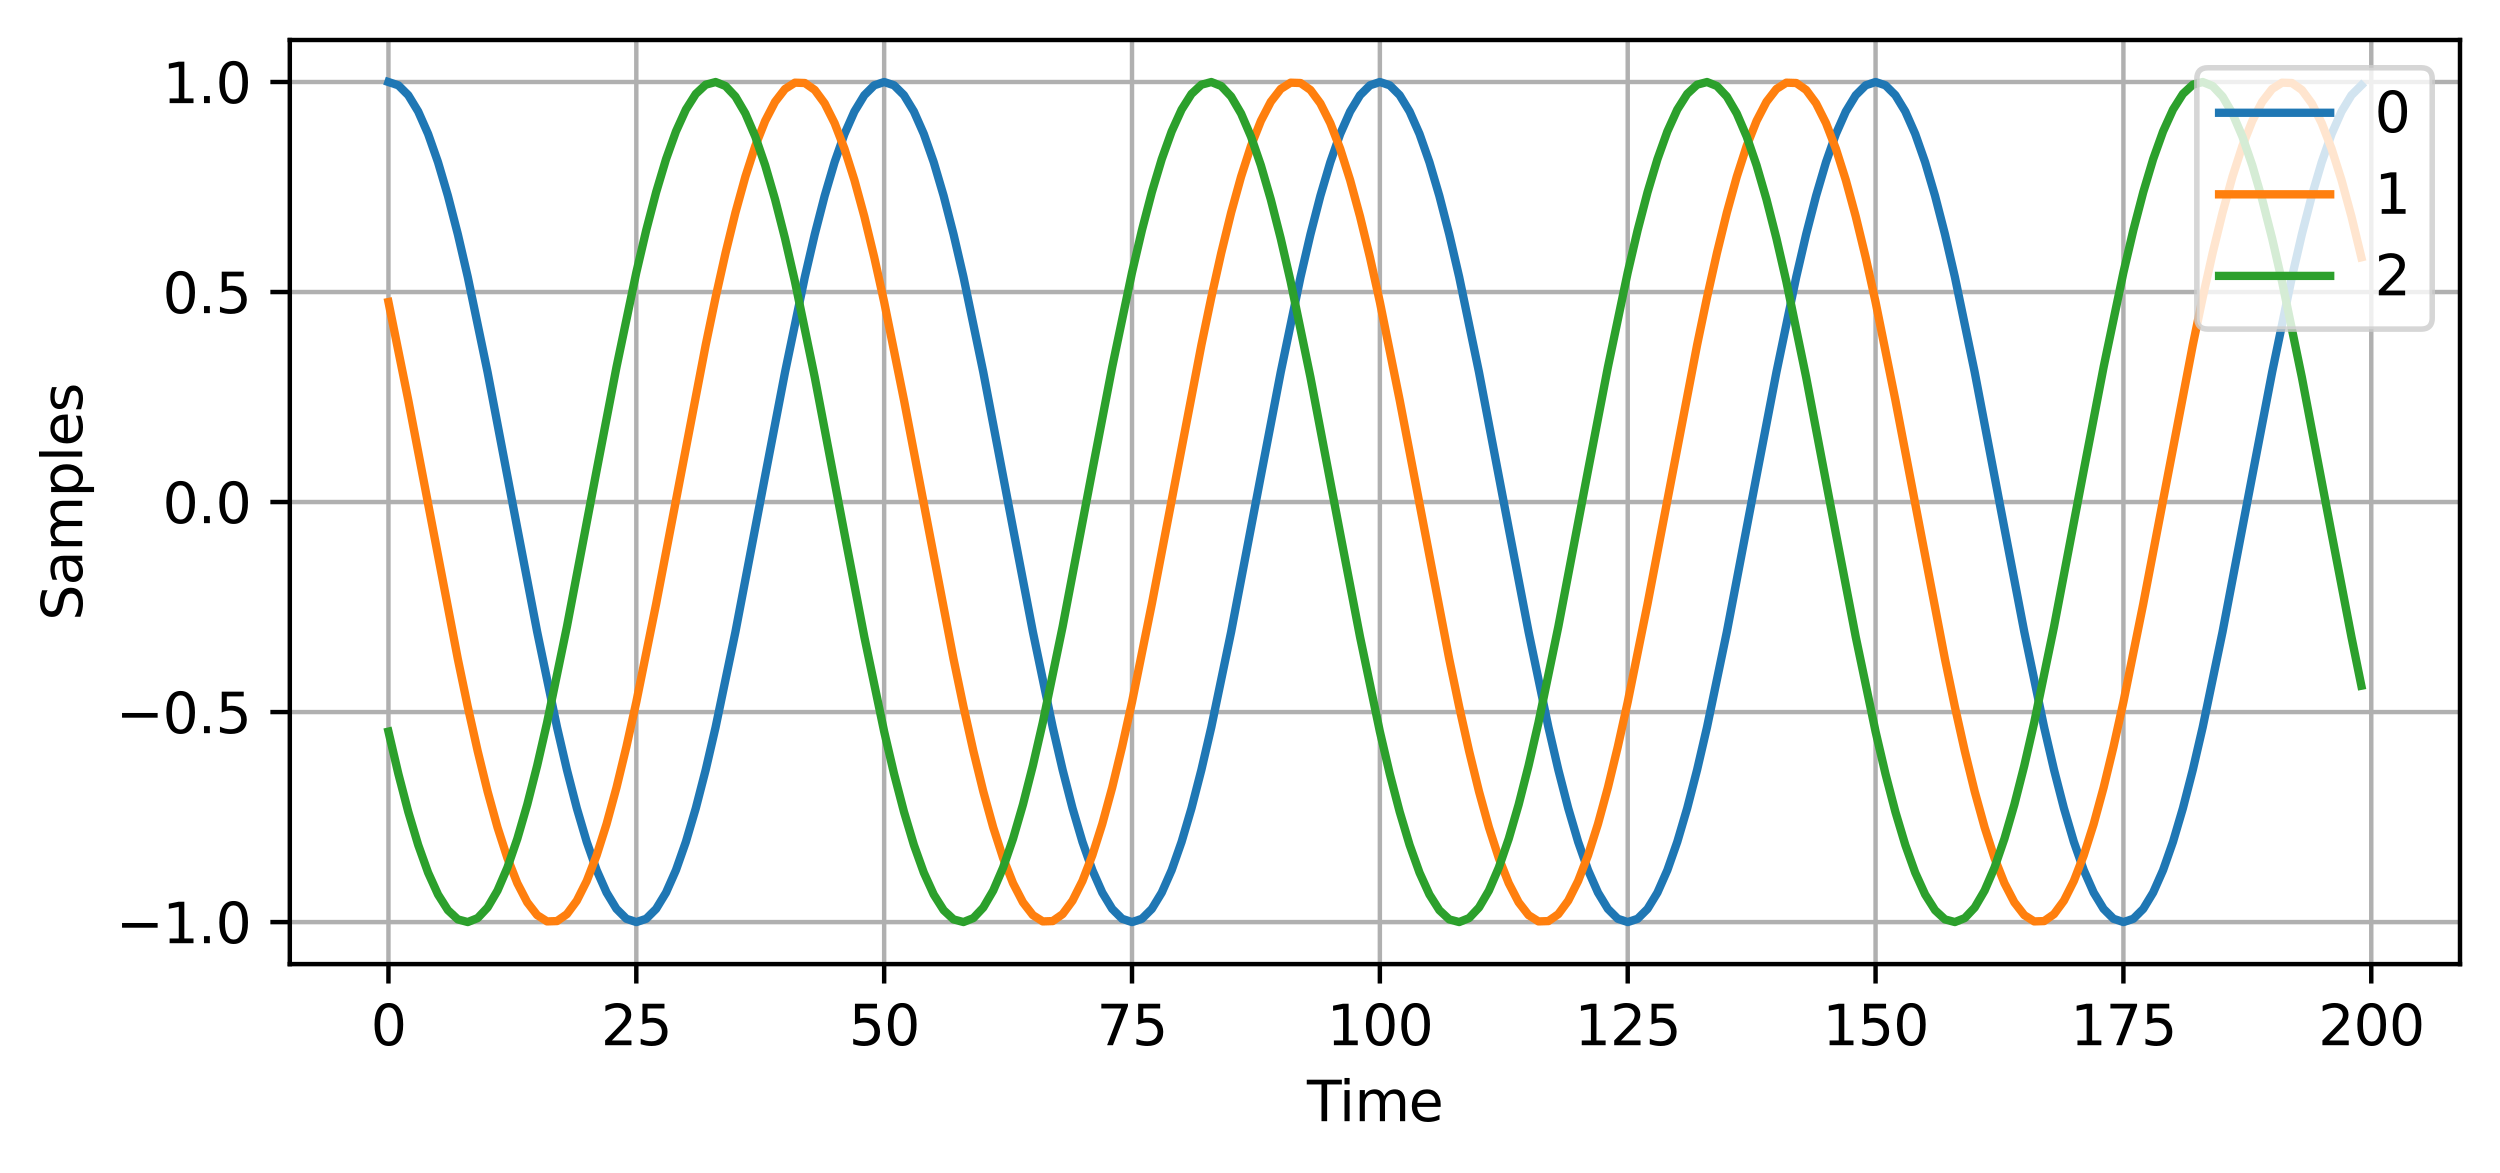
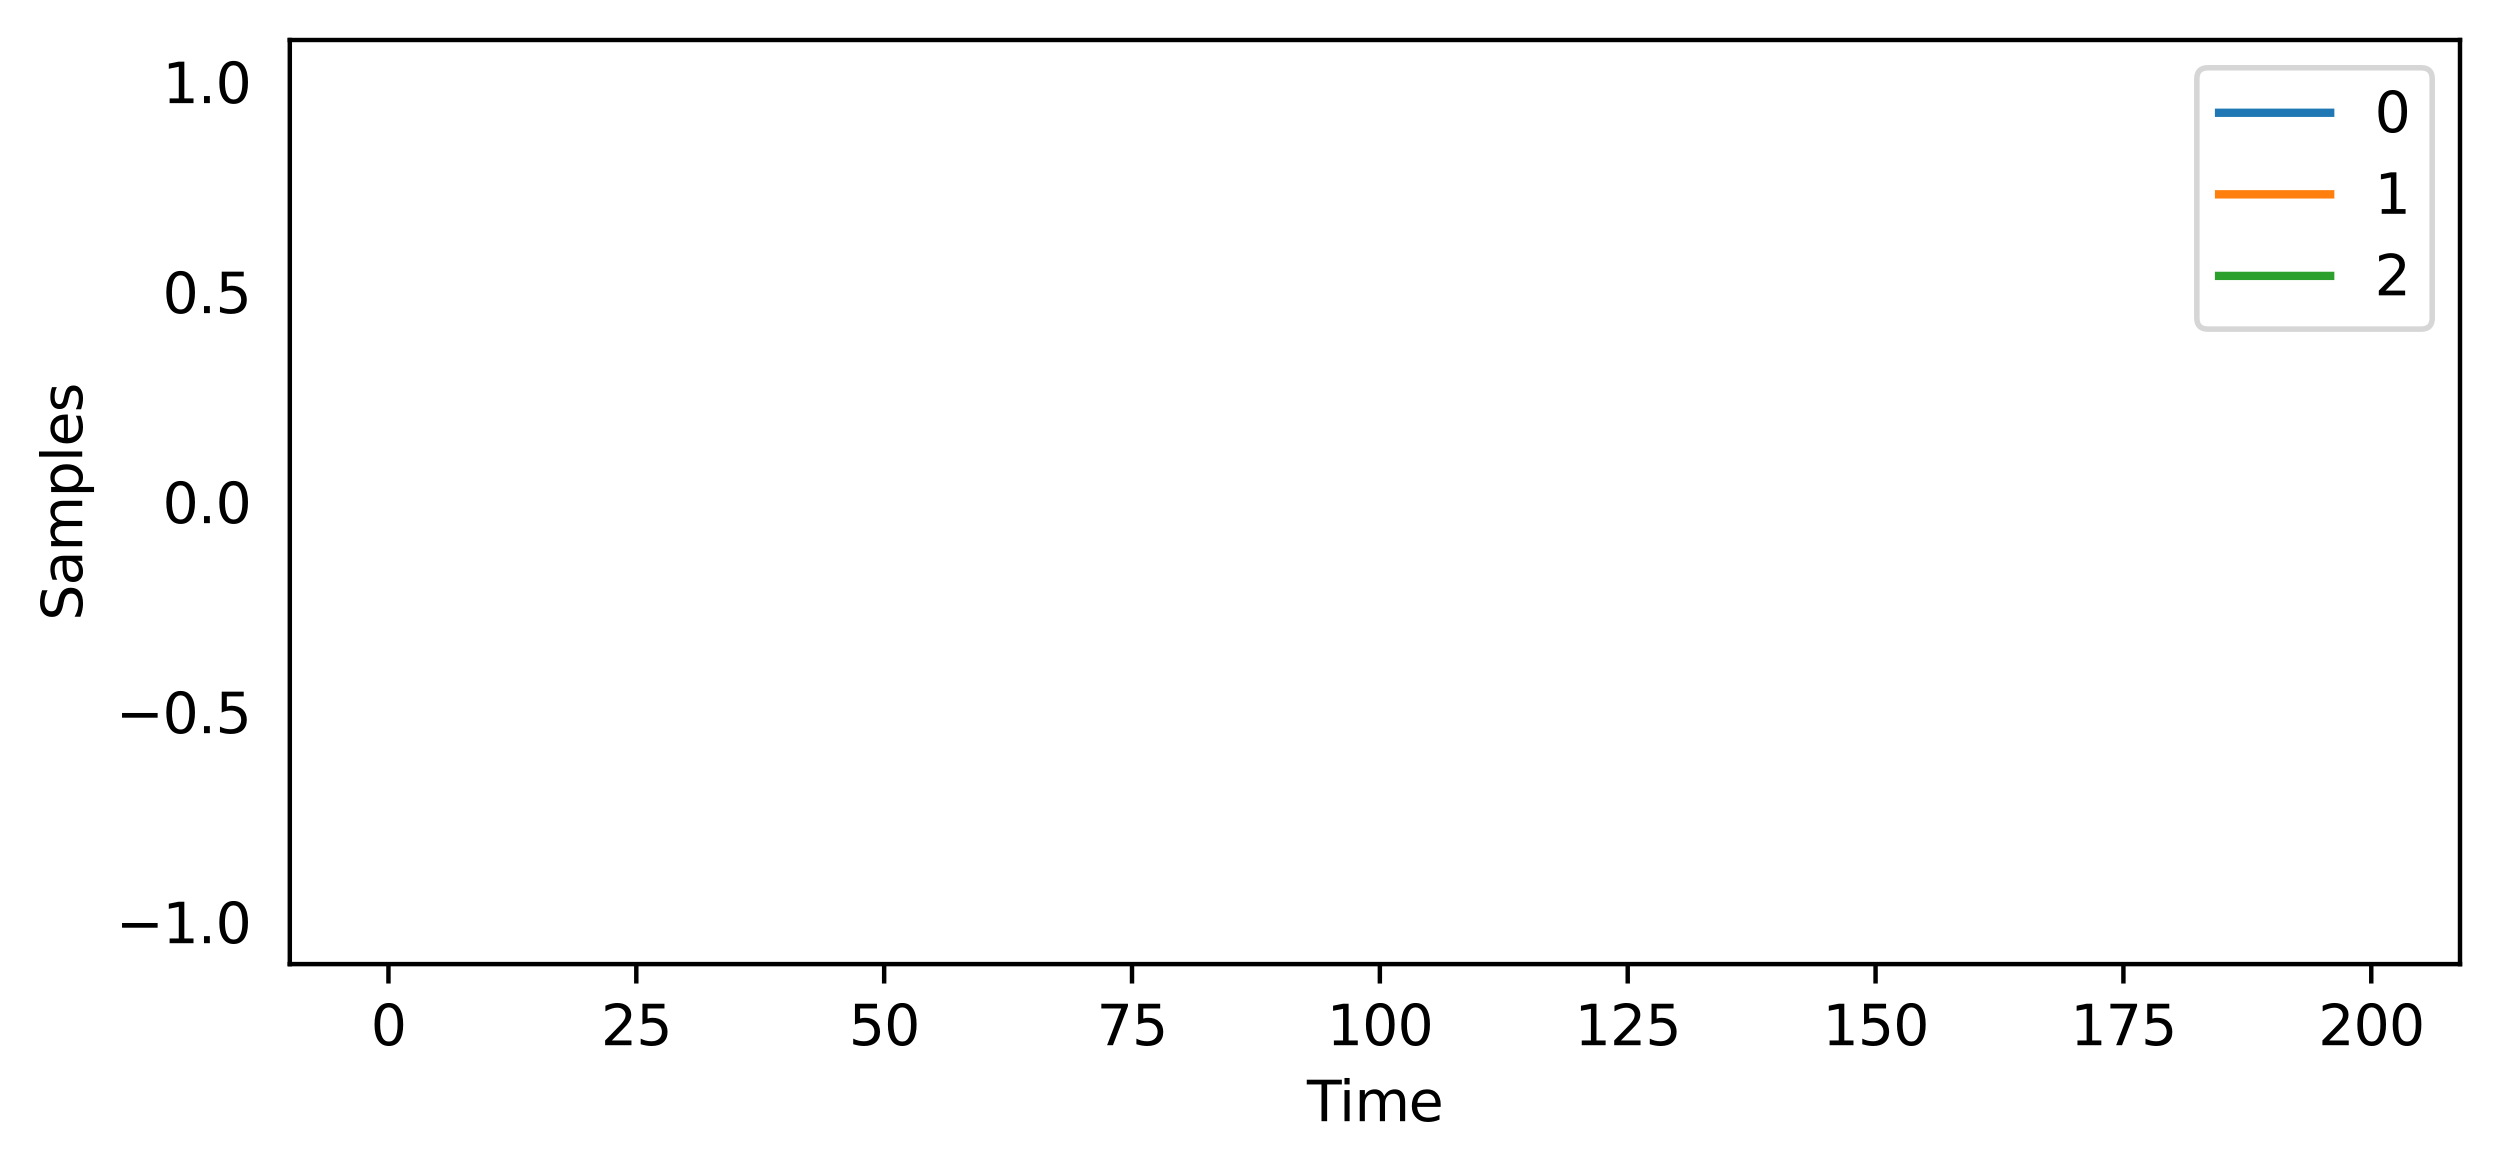
<svg xmlns="http://www.w3.org/2000/svg" xmlns:xlink="http://www.w3.org/1999/xlink" width="449.961pt" height="211.076pt" viewBox="0 0 449.961 211.076" version="1.1">
  <defs>
    <style type="text/css">*{stroke-linejoin: round; stroke-linecap: butt}</style>
  </defs>
  <g id="figure_1">
    <g id="patch_1">
      <path d="M 0 211.076  L 449.961 211.076  L 449.961 0  L 0 0  z " style="fill: #ffffff" />
    </g>
    <g id="axes_1">
      <g id="patch_2">
        <path d="M 52.161 173.52  L 442.761 173.52  L 442.761 7.2  L 52.161 7.2  z " style="fill: #ffffff" />
      </g>
      <g id="matplotlib.axis_1">
        <g id="xtick_1">
          <g id="line2d_1">
            <path d="M 69.915 173.52  L 69.915 7.2  " clip-path="url(#peb34b321ef)" style="fill: none; stroke: #b0b0b0; stroke-width: 0.8; stroke-linecap: square" />
          </g>
          <g id="line2d_2">
            <defs>
              <path id="m88817f34ba" d="M 0 0  L 0 3.5  " style="stroke: #000000; stroke-width: 0.8" />
            </defs>
            <g>
              <use xlink:href="#m88817f34ba" x="69.915" y="173.52" style="stroke: #000000; stroke-width: 0.8" />
            </g>
          </g>
          <g id="text_1">
            <g transform="translate(66.734 188.118) scale(0.1 -0.1)">
              <defs>
                <path id="DejaVuSans-30" d="M 2034 4250  Q 1547 4250 1301 3770  Q 1056 3291 1056 2328  Q 1056 1369 1301 889  Q 1547 409 2034 409  Q 2525 409 2770 889  Q 3016 1369 3016 2328  Q 3016 3291 2770 3770  Q 2525 4250 2034 4250  z M 2034 4750  Q 2819 4750 3233 4129  Q 3647 3509 3647 2328  Q 3647 1150 3233 529  Q 2819 -91 2034 -91  Q 1250 -91 836 529  Q 422 1150 422 2328  Q 422 3509 836 4129  Q 1250 4750 2034 4750  z " transform="scale(0.016)" />
              </defs>
              <use xlink:href="#DejaVuSans-30" />
            </g>
          </g>
        </g>
        <g id="xtick_2">
          <g id="line2d_3">
            <path d="M 114.525 173.52  L 114.525 7.2  " clip-path="url(#peb34b321ef)" style="fill: none; stroke: #b0b0b0; stroke-width: 0.8; stroke-linecap: square" />
          </g>
          <g id="line2d_4">
            <g>
              <use xlink:href="#m88817f34ba" x="114.525" y="173.52" style="stroke: #000000; stroke-width: 0.8" />
            </g>
          </g>
          <g id="text_2">
            <g transform="translate(108.162 188.118) scale(0.1 -0.1)">
              <defs>
                <path id="DejaVuSans-32" d="M 1228 531  L 3431 531  L 3431 0  L 469 0  L 469 531  Q 828 903 1448 1529  Q 2069 2156 2228 2338  Q 2531 2678 2651 2914  Q 2772 3150 2772 3378  Q 2772 3750 2511 3984  Q 2250 4219 1831 4219  Q 1534 4219 1204 4116  Q 875 4013 500 3803  L 500 4441  Q 881 4594 1212 4672  Q 1544 4750 1819 4750  Q 2544 4750 2975 4387  Q 3406 4025 3406 3419  Q 3406 3131 3298 2873  Q 3191 2616 2906 2266  Q 2828 2175 2409 1742  Q 1991 1309 1228 531  z " transform="scale(0.016)" />
                <path id="DejaVuSans-35" d="M 691 4666  L 3169 4666  L 3169 4134  L 1269 4134  L 1269 2991  Q 1406 3038 1543 3061  Q 1681 3084 1819 3084  Q 2600 3084 3056 2656  Q 3513 2228 3513 1497  Q 3513 744 3044 326  Q 2575 -91 1722 -91  Q 1428 -91 1123 -41  Q 819 9 494 109  L 494 744  Q 775 591 1075 516  Q 1375 441 1709 441  Q 2250 441 2565 725  Q 2881 1009 2881 1497  Q 2881 1984 2565 2268  Q 2250 2553 1709 2553  Q 1456 2553 1204 2497  Q 953 2441 691 2322  L 691 4666  z " transform="scale(0.016)" />
              </defs>
              <use xlink:href="#DejaVuSans-32" />
              <use xlink:href="#DejaVuSans-35" transform="translate(63.623 0)" />
            </g>
          </g>
        </g>
        <g id="xtick_3">
          <g id="line2d_5">
            <path d="M 159.134 173.52  L 159.134 7.2  " clip-path="url(#peb34b321ef)" style="fill: none; stroke: #b0b0b0; stroke-width: 0.8; stroke-linecap: square" />
          </g>
          <g id="line2d_6">
            <g>
              <use xlink:href="#m88817f34ba" x="159.134" y="173.52" style="stroke: #000000; stroke-width: 0.8" />
            </g>
          </g>
          <g id="text_3">
            <g transform="translate(152.772 188.118) scale(0.1 -0.1)">
              <use xlink:href="#DejaVuSans-35" />
              <use xlink:href="#DejaVuSans-30" transform="translate(63.623 0)" />
            </g>
          </g>
        </g>
        <g id="xtick_4">
          <g id="line2d_7">
            <path d="M 203.744 173.52  L 203.744 7.2  " clip-path="url(#peb34b321ef)" style="fill: none; stroke: #b0b0b0; stroke-width: 0.8; stroke-linecap: square" />
          </g>
          <g id="line2d_8">
            <g>
              <use xlink:href="#m88817f34ba" x="203.744" y="173.52" style="stroke: #000000; stroke-width: 0.8" />
            </g>
          </g>
          <g id="text_4">
            <g transform="translate(197.381 188.118) scale(0.1 -0.1)">
              <defs>
                <path id="DejaVuSans-37" d="M 525 4666  L 3525 4666  L 3525 4397  L 1831 0  L 1172 0  L 2766 4134  L 525 4134  L 525 4666  z " transform="scale(0.016)" />
              </defs>
              <use xlink:href="#DejaVuSans-37" />
              <use xlink:href="#DejaVuSans-35" transform="translate(63.623 0)" />
            </g>
          </g>
        </g>
        <g id="xtick_5">
          <g id="line2d_9">
            <path d="M 248.353 173.52  L 248.353 7.2  " clip-path="url(#peb34b321ef)" style="fill: none; stroke: #b0b0b0; stroke-width: 0.8; stroke-linecap: square" />
          </g>
          <g id="line2d_10">
            <g>
              <use xlink:href="#m88817f34ba" x="248.353" y="173.52" style="stroke: #000000; stroke-width: 0.8" />
            </g>
          </g>
          <g id="text_5">
            <g transform="translate(238.809 188.118) scale(0.1 -0.1)">
              <defs>
                <path id="DejaVuSans-31" d="M 794 531  L 1825 531  L 1825 4091  L 703 3866  L 703 4441  L 1819 4666  L 2450 4666  L 2450 531  L 3481 531  L 3481 0  L 794 0  L 794 531  z " transform="scale(0.016)" />
              </defs>
              <use xlink:href="#DejaVuSans-31" />
              <use xlink:href="#DejaVuSans-30" transform="translate(63.623 0)" />
              <use xlink:href="#DejaVuSans-30" transform="translate(127.246 0)" />
            </g>
          </g>
        </g>
        <g id="xtick_6">
          <g id="line2d_11">
            <path d="M 292.963 173.52  L 292.963 7.2  " clip-path="url(#peb34b321ef)" style="fill: none; stroke: #b0b0b0; stroke-width: 0.8; stroke-linecap: square" />
          </g>
          <g id="line2d_12">
            <g>
              <use xlink:href="#m88817f34ba" x="292.963" y="173.52" style="stroke: #000000; stroke-width: 0.8" />
            </g>
          </g>
          <g id="text_6">
            <g transform="translate(283.419 188.118) scale(0.1 -0.1)">
              <use xlink:href="#DejaVuSans-31" />
              <use xlink:href="#DejaVuSans-32" transform="translate(63.623 0)" />
              <use xlink:href="#DejaVuSans-35" transform="translate(127.246 0)" />
            </g>
          </g>
        </g>
        <g id="xtick_7">
          <g id="line2d_13">
            <path d="M 337.572 173.52  L 337.572 7.2  " clip-path="url(#peb34b321ef)" style="fill: none; stroke: #b0b0b0; stroke-width: 0.8; stroke-linecap: square" />
          </g>
          <g id="line2d_14">
            <g>
              <use xlink:href="#m88817f34ba" x="337.572" y="173.52" style="stroke: #000000; stroke-width: 0.8" />
            </g>
          </g>
          <g id="text_7">
            <g transform="translate(328.028 188.118) scale(0.1 -0.1)">
              <use xlink:href="#DejaVuSans-31" />
              <use xlink:href="#DejaVuSans-35" transform="translate(63.623 0)" />
              <use xlink:href="#DejaVuSans-30" transform="translate(127.246 0)" />
            </g>
          </g>
        </g>
        <g id="xtick_8">
          <g id="line2d_15">
            <path d="M 382.181 173.52  L 382.181 7.2  " clip-path="url(#peb34b321ef)" style="fill: none; stroke: #b0b0b0; stroke-width: 0.8; stroke-linecap: square" />
          </g>
          <g id="line2d_16">
            <g>
              <use xlink:href="#m88817f34ba" x="382.181" y="173.52" style="stroke: #000000; stroke-width: 0.8" />
            </g>
          </g>
          <g id="text_8">
            <g transform="translate(372.638 188.118) scale(0.1 -0.1)">
              <use xlink:href="#DejaVuSans-31" />
              <use xlink:href="#DejaVuSans-37" transform="translate(63.623 0)" />
              <use xlink:href="#DejaVuSans-35" transform="translate(127.246 0)" />
            </g>
          </g>
        </g>
        <g id="xtick_9">
          <g id="line2d_17">
            <path d="M 426.791 173.52  L 426.791 7.2  " clip-path="url(#peb34b321ef)" style="fill: none; stroke: #b0b0b0; stroke-width: 0.8; stroke-linecap: square" />
          </g>
          <g id="line2d_18">
            <g>
              <use xlink:href="#m88817f34ba" x="426.791" y="173.52" style="stroke: #000000; stroke-width: 0.8" />
            </g>
          </g>
          <g id="text_9">
            <g transform="translate(417.247 188.118) scale(0.1 -0.1)">
              <use xlink:href="#DejaVuSans-32" />
              <use xlink:href="#DejaVuSans-30" transform="translate(63.623 0)" />
              <use xlink:href="#DejaVuSans-30" transform="translate(127.246 0)" />
            </g>
          </g>
        </g>
        <g id="text_10">
          <g transform="translate(235.227 201.797) scale(0.1 -0.1)">
            <defs>
              <path id="DejaVuSans-54" d="M -19 4666  L 3928 4666  L 3928 4134  L 2272 4134  L 2272 0  L 1638 0  L 1638 4134  L -19 4134  L -19 4666  z " transform="scale(0.016)" />
              <path id="DejaVuSans-69" d="M 603 3500  L 1178 3500  L 1178 0  L 603 0  L 603 3500  z M 603 4863  L 1178 4863  L 1178 4134  L 603 4134  L 603 4863  z " transform="scale(0.016)" />
              <path id="DejaVuSans-6d" d="M 3328 2828  Q 3544 3216 3844 3400  Q 4144 3584 4550 3584  Q 5097 3584 5394 3201  Q 5691 2819 5691 2113  L 5691 0  L 5113 0  L 5113 2094  Q 5113 2597 4934 2840  Q 4756 3084 4391 3084  Q 3944 3084 3684 2787  Q 3425 2491 3425 1978  L 3425 0  L 2847 0  L 2847 2094  Q 2847 2600 2669 2842  Q 2491 3084 2119 3084  Q 1678 3084 1418 2786  Q 1159 2488 1159 1978  L 1159 0  L 581 0  L 581 3500  L 1159 3500  L 1159 2956  Q 1356 3278 1631 3431  Q 1906 3584 2284 3584  Q 2666 3584 2933 3390  Q 3200 3197 3328 2828  z " transform="scale(0.016)" />
              <path id="DejaVuSans-65" d="M 3597 1894  L 3597 1613  L 953 1613  Q 991 1019 1311 708  Q 1631 397 2203 397  Q 2534 397 2845 478  Q 3156 559 3463 722  L 3463 178  Q 3153 47 2828 -22  Q 2503 -91 2169 -91  Q 1331 -91 842 396  Q 353 884 353 1716  Q 353 2575 817 3079  Q 1281 3584 2069 3584  Q 2775 3584 3186 3129  Q 3597 2675 3597 1894  z M 3022 2063  Q 3016 2534 2758 2815  Q 2500 3097 2075 3097  Q 1594 3097 1305 2825  Q 1016 2553 972 2059  L 3022 2063  z " transform="scale(0.016)" />
            </defs>
            <use xlink:href="#DejaVuSans-54" />
            <use xlink:href="#DejaVuSans-69" transform="translate(57.959 0)" />
            <use xlink:href="#DejaVuSans-6d" transform="translate(85.742 0)" />
            <use xlink:href="#DejaVuSans-65" transform="translate(183.154 0)" />
          </g>
        </g>
      </g>
      <g id="matplotlib.axis_2">
        <g id="ytick_1">
          <g id="line2d_19">
            <path d="M 52.161 165.96  L 442.761 165.96  " clip-path="url(#peb34b321ef)" style="fill: none; stroke: #b0b0b0; stroke-width: 0.8; stroke-linecap: square" />
          </g>
          <g id="line2d_20">
            <defs>
-               <path id="m6cce2c1f35" d="M 0 0  L -3.5 0  " style="stroke: #000000; stroke-width: 0.8" />
-             </defs>
+               </defs>
            <g>
              <use xlink:href="#m6cce2c1f35" x="52.161" y="165.96" style="stroke: #000000; stroke-width: 0.8" />
            </g>
          </g>
          <g id="text_11">
            <g transform="translate(20.878 169.759) scale(0.1 -0.1)">
              <defs>
                <path id="DejaVuSans-2212" d="M 678 2272  L 4684 2272  L 4684 1741  L 678 1741  L 678 2272  z " transform="scale(0.016)" />
                <path id="DejaVuSans-2e" d="M 684 794  L 1344 794  L 1344 0  L 684 0  L 684 794  z " transform="scale(0.016)" />
              </defs>
              <use xlink:href="#DejaVuSans-2212" />
              <use xlink:href="#DejaVuSans-31" transform="translate(83.789 0)" />
              <use xlink:href="#DejaVuSans-2e" transform="translate(147.412 0)" />
              <use xlink:href="#DejaVuSans-30" transform="translate(179.199 0)" />
            </g>
          </g>
        </g>
        <g id="ytick_2">
          <g id="line2d_21">
            <path d="M 52.161 128.16  L 442.761 128.16  " clip-path="url(#peb34b321ef)" style="fill: none; stroke: #b0b0b0; stroke-width: 0.8; stroke-linecap: square" />
          </g>
          <g id="line2d_22">
            <g>
              <use xlink:href="#m6cce2c1f35" x="52.161" y="128.16" style="stroke: #000000; stroke-width: 0.8" />
            </g>
          </g>
          <g id="text_12">
            <g transform="translate(20.878 131.959) scale(0.1 -0.1)">
              <use xlink:href="#DejaVuSans-2212" />
              <use xlink:href="#DejaVuSans-30" transform="translate(83.789 0)" />
              <use xlink:href="#DejaVuSans-2e" transform="translate(147.412 0)" />
              <use xlink:href="#DejaVuSans-35" transform="translate(179.199 0)" />
            </g>
          </g>
        </g>
        <g id="ytick_3">
          <g id="line2d_23">
            <path d="M 52.161 90.36  L 442.761 90.36  " clip-path="url(#peb34b321ef)" style="fill: none; stroke: #b0b0b0; stroke-width: 0.8; stroke-linecap: square" />
          </g>
          <g id="line2d_24">
            <g>
              <use xlink:href="#m6cce2c1f35" x="52.161" y="90.36" style="stroke: #000000; stroke-width: 0.8" />
            </g>
          </g>
          <g id="text_13">
            <g transform="translate(29.258 94.159) scale(0.1 -0.1)">
              <use xlink:href="#DejaVuSans-30" />
              <use xlink:href="#DejaVuSans-2e" transform="translate(63.623 0)" />
              <use xlink:href="#DejaVuSans-30" transform="translate(95.41 0)" />
            </g>
          </g>
        </g>
        <g id="ytick_4">
          <g id="line2d_25">
            <path d="M 52.161 52.56  L 442.761 52.56  " clip-path="url(#peb34b321ef)" style="fill: none; stroke: #b0b0b0; stroke-width: 0.8; stroke-linecap: square" />
          </g>
          <g id="line2d_26">
            <g>
              <use xlink:href="#m6cce2c1f35" x="52.161" y="52.56" style="stroke: #000000; stroke-width: 0.8" />
            </g>
          </g>
          <g id="text_14">
            <g transform="translate(29.258 56.359) scale(0.1 -0.1)">
              <use xlink:href="#DejaVuSans-30" />
              <use xlink:href="#DejaVuSans-2e" transform="translate(63.623 0)" />
              <use xlink:href="#DejaVuSans-35" transform="translate(95.41 0)" />
            </g>
          </g>
        </g>
        <g id="ytick_5">
          <g id="line2d_27">
            <path d="M 52.161 14.76  L 442.761 14.76  " clip-path="url(#peb34b321ef)" style="fill: none; stroke: #b0b0b0; stroke-width: 0.8; stroke-linecap: square" />
          </g>
          <g id="line2d_28">
            <g>
              <use xlink:href="#m6cce2c1f35" x="52.161" y="14.76" style="stroke: #000000; stroke-width: 0.8" />
            </g>
          </g>
          <g id="text_15">
            <g transform="translate(29.258 18.559) scale(0.1 -0.1)">
              <use xlink:href="#DejaVuSans-31" />
              <use xlink:href="#DejaVuSans-2e" transform="translate(63.623 0)" />
              <use xlink:href="#DejaVuSans-30" transform="translate(95.41 0)" />
            </g>
          </g>
        </g>
        <g id="text_16">
          <g transform="translate(14.798 111.713) rotate(-90) scale(0.1 -0.1)">
            <defs>
              <path id="DejaVuSans-53" d="M 3425 4513  L 3425 3897  Q 3066 4069 2747 4153  Q 2428 4238 2131 4238  Q 1616 4238 1336 4038  Q 1056 3838 1056 3469  Q 1056 3159 1242 3001  Q 1428 2844 1947 2747  L 2328 2669  Q 3034 2534 3370 2195  Q 3706 1856 3706 1288  Q 3706 609 3251 259  Q 2797 -91 1919 -91  Q 1588 -91 1214 -16  Q 841 59 441 206  L 441 856  Q 825 641 1194 531  Q 1563 422 1919 422  Q 2459 422 2753 634  Q 3047 847 3047 1241  Q 3047 1584 2836 1778  Q 2625 1972 2144 2069  L 1759 2144  Q 1053 2284 737 2584  Q 422 2884 422 3419  Q 422 4038 858 4394  Q 1294 4750 2059 4750  Q 2388 4750 2728 4690  Q 3069 4631 3425 4513  z " transform="scale(0.016)" />
              <path id="DejaVuSans-61" d="M 2194 1759  Q 1497 1759 1228 1600  Q 959 1441 959 1056  Q 959 750 1161 570  Q 1363 391 1709 391  Q 2188 391 2477 730  Q 2766 1069 2766 1631  L 2766 1759  L 2194 1759  z M 3341 1997  L 3341 0  L 2766 0  L 2766 531  Q 2569 213 2275 61  Q 1981 -91 1556 -91  Q 1019 -91 701 211  Q 384 513 384 1019  Q 384 1609 779 1909  Q 1175 2209 1959 2209  L 2766 2209  L 2766 2266  Q 2766 2663 2505 2880  Q 2244 3097 1772 3097  Q 1472 3097 1187 3025  Q 903 2953 641 2809  L 641 3341  Q 956 3463 1253 3523  Q 1550 3584 1831 3584  Q 2591 3584 2966 3190  Q 3341 2797 3341 1997  z " transform="scale(0.016)" />
              <path id="DejaVuSans-70" d="M 1159 525  L 1159 -1331  L 581 -1331  L 581 3500  L 1159 3500  L 1159 2969  Q 1341 3281 1617 3432  Q 1894 3584 2278 3584  Q 2916 3584 3314 3078  Q 3713 2572 3713 1747  Q 3713 922 3314 415  Q 2916 -91 2278 -91  Q 1894 -91 1617 61  Q 1341 213 1159 525  z M 3116 1747  Q 3116 2381 2855 2742  Q 2594 3103 2138 3103  Q 1681 3103 1420 2742  Q 1159 2381 1159 1747  Q 1159 1113 1420 752  Q 1681 391 2138 391  Q 2594 391 2855 752  Q 3116 1113 3116 1747  z " transform="scale(0.016)" />
              <path id="DejaVuSans-6c" d="M 603 4863  L 1178 4863  L 1178 0  L 603 0  L 603 4863  z " transform="scale(0.016)" />
              <path id="DejaVuSans-73" d="M 2834 3397  L 2834 2853  Q 2591 2978 2328 3040  Q 2066 3103 1784 3103  Q 1356 3103 1142 2972  Q 928 2841 928 2578  Q 928 2378 1081 2264  Q 1234 2150 1697 2047  L 1894 2003  Q 2506 1872 2764 1633  Q 3022 1394 3022 966  Q 3022 478 2636 193  Q 2250 -91 1575 -91  Q 1294 -91 989 -36  Q 684 19 347 128  L 347 722  Q 666 556 975 473  Q 1284 391 1588 391  Q 1994 391 2212 530  Q 2431 669 2431 922  Q 2431 1156 2273 1281  Q 2116 1406 1581 1522  L 1381 1569  Q 847 1681 609 1914  Q 372 2147 372 2553  Q 372 3047 722 3315  Q 1072 3584 1716 3584  Q 2034 3584 2315 3537  Q 2597 3491 2834 3397  z " transform="scale(0.016)" />
            </defs>
            <use xlink:href="#DejaVuSans-53" />
            <use xlink:href="#DejaVuSans-61" transform="translate(63.477 0)" />
            <use xlink:href="#DejaVuSans-6d" transform="translate(124.756 0)" />
            <use xlink:href="#DejaVuSans-70" transform="translate(222.168 0)" />
            <use xlink:href="#DejaVuSans-6c" transform="translate(285.645 0)" />
            <use xlink:href="#DejaVuSans-65" transform="translate(313.428 0)" />
            <use xlink:href="#DejaVuSans-73" transform="translate(374.951 0)" />
          </g>
        </g>
      </g>
      <g id="line2d_29">
        <path d="M 69.915 14.76  L 71.7 15.356  L 73.484 17.135  L 75.269 20.069  L 77.053 24.111  L 78.837 29.198  L 80.622 35.25  L 82.406 42.171  L 84.19 49.851  L 87.759 66.998  L 93.112 95.107  L 96.681 113.722  L 100.25 130.869  L 102.034 138.549  L 103.819 145.47  L 105.603 151.522  L 107.387 156.609  L 109.172 160.651  L 110.956 163.585  L 112.741 165.364  L 114.525 165.96  L 116.309 165.364  L 118.094 163.585  L 119.878 160.651  L 121.662 156.609  L 123.447 151.522  L 125.231 145.47  L 127.016 138.549  L 128.8 130.869  L 132.369 113.722  L 137.722 85.613  L 141.291 66.998  L 144.859 49.851  L 146.644 42.171  L 148.428 35.25  L 150.212 29.198  L 151.997 24.111  L 153.781 20.069  L 155.566 17.135  L 157.35 15.356  L 159.134 14.76  L 160.919 15.356  L 162.703 17.135  L 164.487 20.069  L 166.272 24.111  L 168.056 29.198  L 169.841 35.25  L 171.625 42.171  L 173.409 49.851  L 176.978 66.998  L 182.331 95.107  L 185.9 113.722  L 189.469 130.869  L 191.253 138.549  L 193.037 145.47  L 194.822 151.522  L 196.606 156.609  L 198.391 160.651  L 200.175 163.585  L 201.959 165.364  L 203.744 165.96  L 205.528 165.364  L 207.312 163.585  L 209.097 160.651  L 210.881 156.609  L 212.666 151.522  L 214.45 145.47  L 216.234 138.549  L 218.019 130.869  L 221.587 113.722  L 226.941 85.613  L 230.509 66.998  L 234.078 49.851  L 235.862 42.171  L 237.647 35.25  L 239.431 29.198  L 241.216 24.111  L 243 20.069  L 244.784 17.135  L 246.569 15.356  L 248.353 14.76  L 250.138 15.356  L 251.922 17.135  L 253.706 20.069  L 255.491 24.111  L 257.275 29.198  L 259.059 35.25  L 260.844 42.171  L 262.628 49.851  L 266.197 66.998  L 271.55 95.107  L 275.119 113.722  L 278.688 130.869  L 280.472 138.549  L 282.256 145.47  L 284.041 151.522  L 285.825 156.609  L 287.609 160.651  L 289.394 163.585  L 291.178 165.364  L 292.963 165.96  L 294.747 165.364  L 296.531 163.585  L 298.316 160.651  L 300.1 156.609  L 301.884 151.522  L 303.669 145.47  L 305.453 138.549  L 307.238 130.869  L 310.806 113.722  L 316.159 85.613  L 319.728 66.998  L 323.297 49.851  L 325.081 42.171  L 326.866 35.25  L 328.65 29.198  L 330.434 24.111  L 332.219 20.069  L 334.003 17.135  L 335.788 15.356  L 337.572 14.76  L 339.356 15.356  L 341.141 17.135  L 342.925 20.069  L 344.709 24.111  L 346.494 29.198  L 348.278 35.25  L 350.063 42.171  L 351.847 49.851  L 355.416 66.998  L 360.769 95.107  L 364.338 113.722  L 367.906 130.869  L 369.691 138.549  L 371.475 145.47  L 373.259 151.522  L 375.044 156.609  L 376.828 160.651  L 378.613 163.585  L 380.397 165.364  L 382.181 165.96  L 383.966 165.364  L 385.75 163.585  L 387.534 160.651  L 389.319 156.609  L 391.103 151.522  L 392.888 145.47  L 394.672 138.549  L 396.456 130.869  L 400.025 113.722  L 405.378 85.613  L 408.947 66.998  L 412.516 49.851  L 414.3 42.171  L 416.085 35.25  L 417.869 29.198  L 419.653 24.111  L 421.438 20.069  L 423.222 17.135  L 425.006 15.356  L 425.006 15.356  " clip-path="url(#peb34b321ef)" style="fill: none; stroke: #1f77b4; stroke-width: 1.5; stroke-linecap: square" />
      </g>
      <g id="line2d_30">
        <path d="M 69.915 54.361  L 73.484 72.024  L 82.406 118.636  L 84.19 127.2  L 85.975 135.184  L 87.759 142.46  L 89.544 148.915  L 91.328 154.447  L 93.112 158.968  L 94.897 162.407  L 96.681 164.709  L 98.466 165.839  L 100.25 165.779  L 102.034 164.53  L 103.819 162.11  L 105.603 158.559  L 107.387 153.933  L 109.172 148.304  L 110.956 141.761  L 112.741 134.408  L 114.525 126.359  L 118.094 108.696  L 127.016 62.084  L 128.8 53.52  L 130.584 45.536  L 132.369 38.26  L 134.153 31.805  L 135.937 26.273  L 137.722 21.752  L 139.506 18.313  L 141.291 16.011  L 143.075 14.881  L 144.859 14.941  L 146.644 16.19  L 148.428 18.61  L 150.212 22.161  L 151.997 26.787  L 153.781 32.416  L 155.566 38.959  L 157.35 46.312  L 159.134 54.361  L 162.703 72.024  L 171.625 118.636  L 173.409 127.2  L 175.194 135.184  L 176.978 142.46  L 178.762 148.915  L 180.547 154.447  L 182.331 158.968  L 184.116 162.407  L 185.9 164.709  L 187.684 165.839  L 189.469 165.779  L 191.253 164.53  L 193.037 162.11  L 194.822 158.559  L 196.606 153.933  L 198.391 148.304  L 200.175 141.761  L 201.959 134.408  L 203.744 126.359  L 207.312 108.696  L 216.234 62.084  L 218.019 53.52  L 219.803 45.536  L 221.587 38.26  L 223.372 31.805  L 225.156 26.273  L 226.941 21.752  L 228.725 18.313  L 230.509 16.011  L 232.294 14.881  L 234.078 14.941  L 235.862 16.19  L 237.647 18.61  L 239.431 22.161  L 241.216 26.787  L 243 32.416  L 244.784 38.959  L 246.569 46.312  L 248.353 54.361  L 251.922 72.024  L 260.844 118.636  L 262.628 127.2  L 264.413 135.184  L 266.197 142.46  L 267.981 148.915  L 269.766 154.447  L 271.55 158.968  L 273.334 162.407  L 275.119 164.709  L 276.903 165.839  L 278.688 165.779  L 280.472 164.53  L 282.256 162.11  L 284.041 158.559  L 285.825 153.933  L 287.609 148.304  L 289.394 141.761  L 291.178 134.408  L 292.963 126.359  L 296.531 108.696  L 305.453 62.084  L 307.238 53.52  L 309.022 45.536  L 310.806 38.26  L 312.591 31.805  L 314.375 26.273  L 316.159 21.752  L 317.944 18.313  L 319.728 16.011  L 321.513 14.881  L 323.297 14.941  L 325.081 16.19  L 326.866 18.61  L 328.65 22.161  L 330.434 26.787  L 332.219 32.416  L 334.003 38.959  L 335.788 46.312  L 337.572 54.361  L 341.141 72.024  L 350.063 118.636  L 351.847 127.2  L 353.631 135.184  L 355.416 142.46  L 357.2 148.915  L 358.984 154.447  L 360.769 158.968  L 362.553 162.407  L 364.338 164.709  L 366.122 165.839  L 367.906 165.779  L 369.691 164.53  L 371.475 162.11  L 373.259 158.559  L 375.044 153.933  L 376.828 148.304  L 378.613 141.761  L 380.397 134.408  L 382.181 126.359  L 385.75 108.696  L 394.672 62.084  L 396.456 53.52  L 398.241 45.536  L 400.025 38.26  L 401.809 31.805  L 403.594 26.273  L 405.378 21.752  L 407.163 18.313  L 408.947 16.011  L 410.731 14.881  L 412.516 14.941  L 414.3 16.19  L 416.085 18.61  L 417.869 22.161  L 419.653 26.787  L 421.438 32.416  L 423.222 38.959  L 425.006 46.312  L 425.006 46.312  " clip-path="url(#peb34b321ef)" style="fill: none; stroke: #ff7f0e; stroke-width: 1.5; stroke-linecap: square" />
      </g>
      <g id="line2d_31">
        <path d="M 69.915 131.675  L 71.7 139.285  L 73.484 146.122  L 75.269 152.081  L 77.053 157.066  L 78.837 160.999  L 80.622 163.818  L 82.406 165.478  L 84.19 165.954  L 85.975 165.238  L 87.759 163.34  L 89.544 160.292  L 91.328 156.141  L 93.112 150.953  L 94.897 144.809  L 96.681 137.806  L 98.466 130.055  L 102.034 112.807  L 107.387 84.656  L 110.956 66.088  L 114.525 49.045  L 116.309 41.435  L 118.094 34.598  L 119.878 28.639  L 121.662 23.654  L 123.447 19.721  L 125.231 16.902  L 127.016 15.242  L 128.8 14.766  L 130.584 15.482  L 132.369 17.38  L 134.153 20.428  L 135.937 24.579  L 137.722 29.767  L 139.506 35.911  L 141.291 42.914  L 143.075 50.665  L 146.644 67.913  L 151.997 96.064  L 155.566 114.632  L 159.134 131.675  L 160.919 139.285  L 162.703 146.122  L 164.487 152.081  L 166.272 157.066  L 168.056 160.999  L 169.841 163.818  L 171.625 165.478  L 173.409 165.954  L 175.194 165.238  L 176.978 163.34  L 178.762 160.292  L 180.547 156.141  L 182.331 150.953  L 184.116 144.809  L 185.9 137.806  L 187.684 130.055  L 191.253 112.807  L 196.606 84.656  L 200.175 66.088  L 203.744 49.045  L 205.528 41.435  L 207.312 34.598  L 209.097 28.639  L 210.881 23.654  L 212.666 19.721  L 214.45 16.902  L 216.234 15.242  L 218.019 14.766  L 219.803 15.482  L 221.587 17.38  L 223.372 20.428  L 225.156 24.579  L 226.941 29.767  L 228.725 35.911  L 230.509 42.914  L 232.294 50.665  L 235.862 67.913  L 241.216 96.064  L 244.784 114.632  L 248.353 131.675  L 250.138 139.285  L 251.922 146.122  L 253.706 152.081  L 255.491 157.066  L 257.275 160.999  L 259.059 163.818  L 260.844 165.478  L 262.628 165.954  L 264.413 165.238  L 266.197 163.34  L 267.981 160.292  L 269.766 156.141  L 271.55 150.953  L 273.334 144.809  L 275.119 137.806  L 276.903 130.055  L 280.472 112.807  L 285.825 84.656  L 289.394 66.088  L 292.963 49.045  L 294.747 41.435  L 296.531 34.598  L 298.316 28.639  L 300.1 23.654  L 301.884 19.721  L 303.669 16.902  L 305.453 15.242  L 307.238 14.766  L 309.022 15.482  L 310.806 17.38  L 312.591 20.428  L 314.375 24.579  L 316.159 29.767  L 317.944 35.911  L 319.728 42.914  L 321.513 50.665  L 325.081 67.913  L 330.434 96.064  L 334.003 114.632  L 337.572 131.675  L 339.356 139.285  L 341.141 146.122  L 342.925 152.081  L 344.709 157.066  L 346.494 160.999  L 348.278 163.818  L 350.063 165.478  L 351.847 165.954  L 353.631 165.238  L 355.416 163.34  L 357.2 160.292  L 358.984 156.141  L 360.769 150.953  L 362.553 144.809  L 364.338 137.806  L 366.122 130.055  L 369.691 112.807  L 375.044 84.656  L 378.613 66.088  L 382.181 49.045  L 383.966 41.435  L 385.75 34.598  L 387.534 28.639  L 389.319 23.654  L 391.103 19.721  L 392.888 16.902  L 394.672 15.242  L 396.456 14.766  L 398.241 15.482  L 400.025 17.38  L 401.809 20.428  L 403.594 24.579  L 405.378 29.767  L 407.163 35.911  L 408.947 42.914  L 410.731 50.665  L 414.3 67.913  L 419.653 96.064  L 423.222 114.632  L 425.006 123.415  L 425.006 123.415  " clip-path="url(#peb34b321ef)" style="fill: none; stroke: #2ca02c; stroke-width: 1.5; stroke-linecap: square" />
      </g>
      <g id="patch_3">
        <path d="M 52.161 173.52  L 52.161 7.2  " style="fill: none; stroke: #000000; stroke-width: 0.8; stroke-linejoin: miter; stroke-linecap: square" />
      </g>
      <g id="patch_4">
        <path d="M 442.761 173.52  L 442.761 7.2  " style="fill: none; stroke: #000000; stroke-width: 0.8; stroke-linejoin: miter; stroke-linecap: square" />
      </g>
      <g id="patch_5">
        <path d="M 52.161 173.52  L 442.761 173.52  " style="fill: none; stroke: #000000; stroke-width: 0.8; stroke-linejoin: miter; stroke-linecap: square" />
      </g>
      <g id="patch_6">
        <path d="M 52.161 7.2  L 442.761 7.2  " style="fill: none; stroke: #000000; stroke-width: 0.8; stroke-linejoin: miter; stroke-linecap: square" />
      </g>
      <g id="legend_1">
        <g id="patch_7">
          <path d="M 397.398 59.234  L 435.761 59.234  Q 437.761 59.234 437.761 57.234  L 437.761 14.2  Q 437.761 12.2 435.761 12.2  L 397.398 12.2  Q 395.398 12.2 395.398 14.2  L 395.398 57.234  Q 395.398 59.234 397.398 59.234  z " style="fill: #ffffff; opacity: 0.8; stroke: #cccccc; stroke-linejoin: miter" />
        </g>
        <g id="line2d_32">
          <path d="M 399.398 20.298  L 409.398 20.298  L 419.398 20.298  " style="fill: none; stroke: #1f77b4; stroke-width: 1.5; stroke-linecap: square" />
        </g>
        <g id="text_17">
          <g transform="translate(427.398 23.798) scale(0.1 -0.1)">
            <use xlink:href="#DejaVuSans-30" />
          </g>
        </g>
        <g id="line2d_33">
          <path d="M 399.398 34.977  L 409.398 34.977  L 419.398 34.977  " style="fill: none; stroke: #ff7f0e; stroke-width: 1.5; stroke-linecap: square" />
        </g>
        <g id="text_18">
          <g transform="translate(427.398 38.477) scale(0.1 -0.1)">
            <use xlink:href="#DejaVuSans-31" />
          </g>
        </g>
        <g id="line2d_34">
          <path d="M 399.398 49.655  L 409.398 49.655  L 419.398 49.655  " style="fill: none; stroke: #2ca02c; stroke-width: 1.5; stroke-linecap: square" />
        </g>
        <g id="text_19">
          <g transform="translate(427.398 53.155) scale(0.1 -0.1)">
            <use xlink:href="#DejaVuSans-32" />
          </g>
        </g>
      </g>
    </g>
  </g>
  <defs>
    <clipPath id="peb34b321ef">
-       <rect x="52.161" y="7.2" width="390.6" height="166.32" />
-     </clipPath>
+       </clipPath>
  </defs>
</svg>